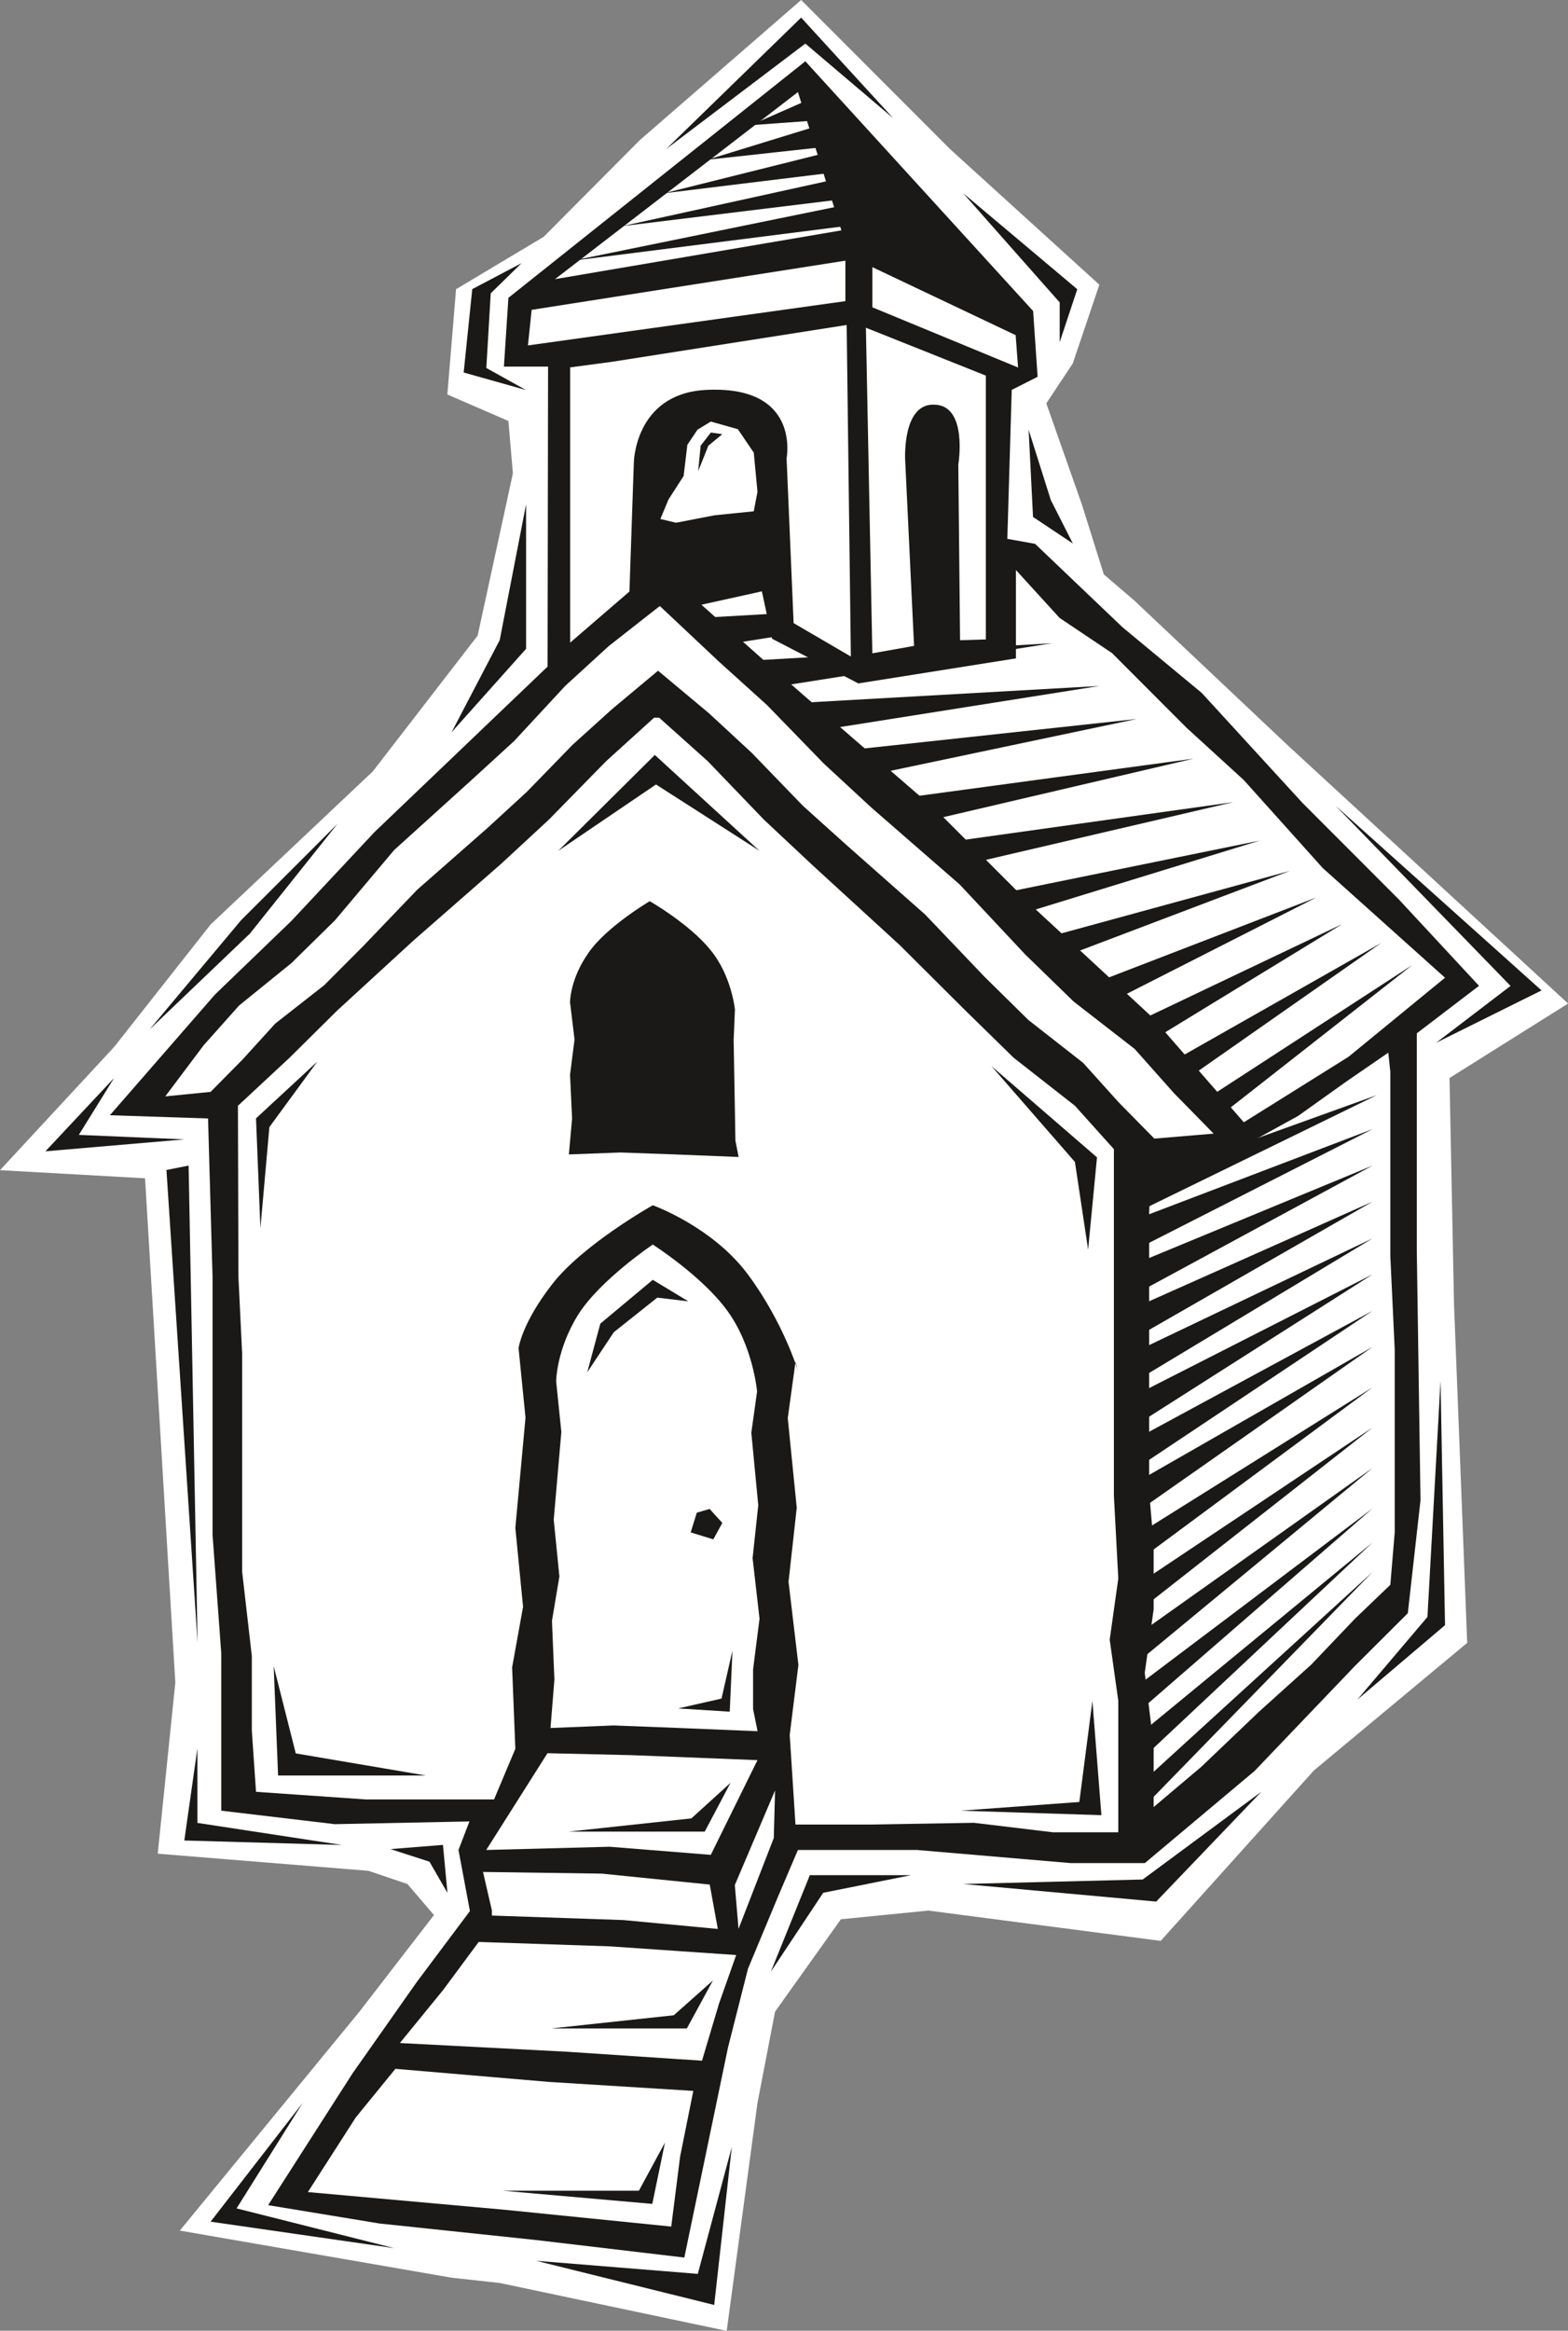
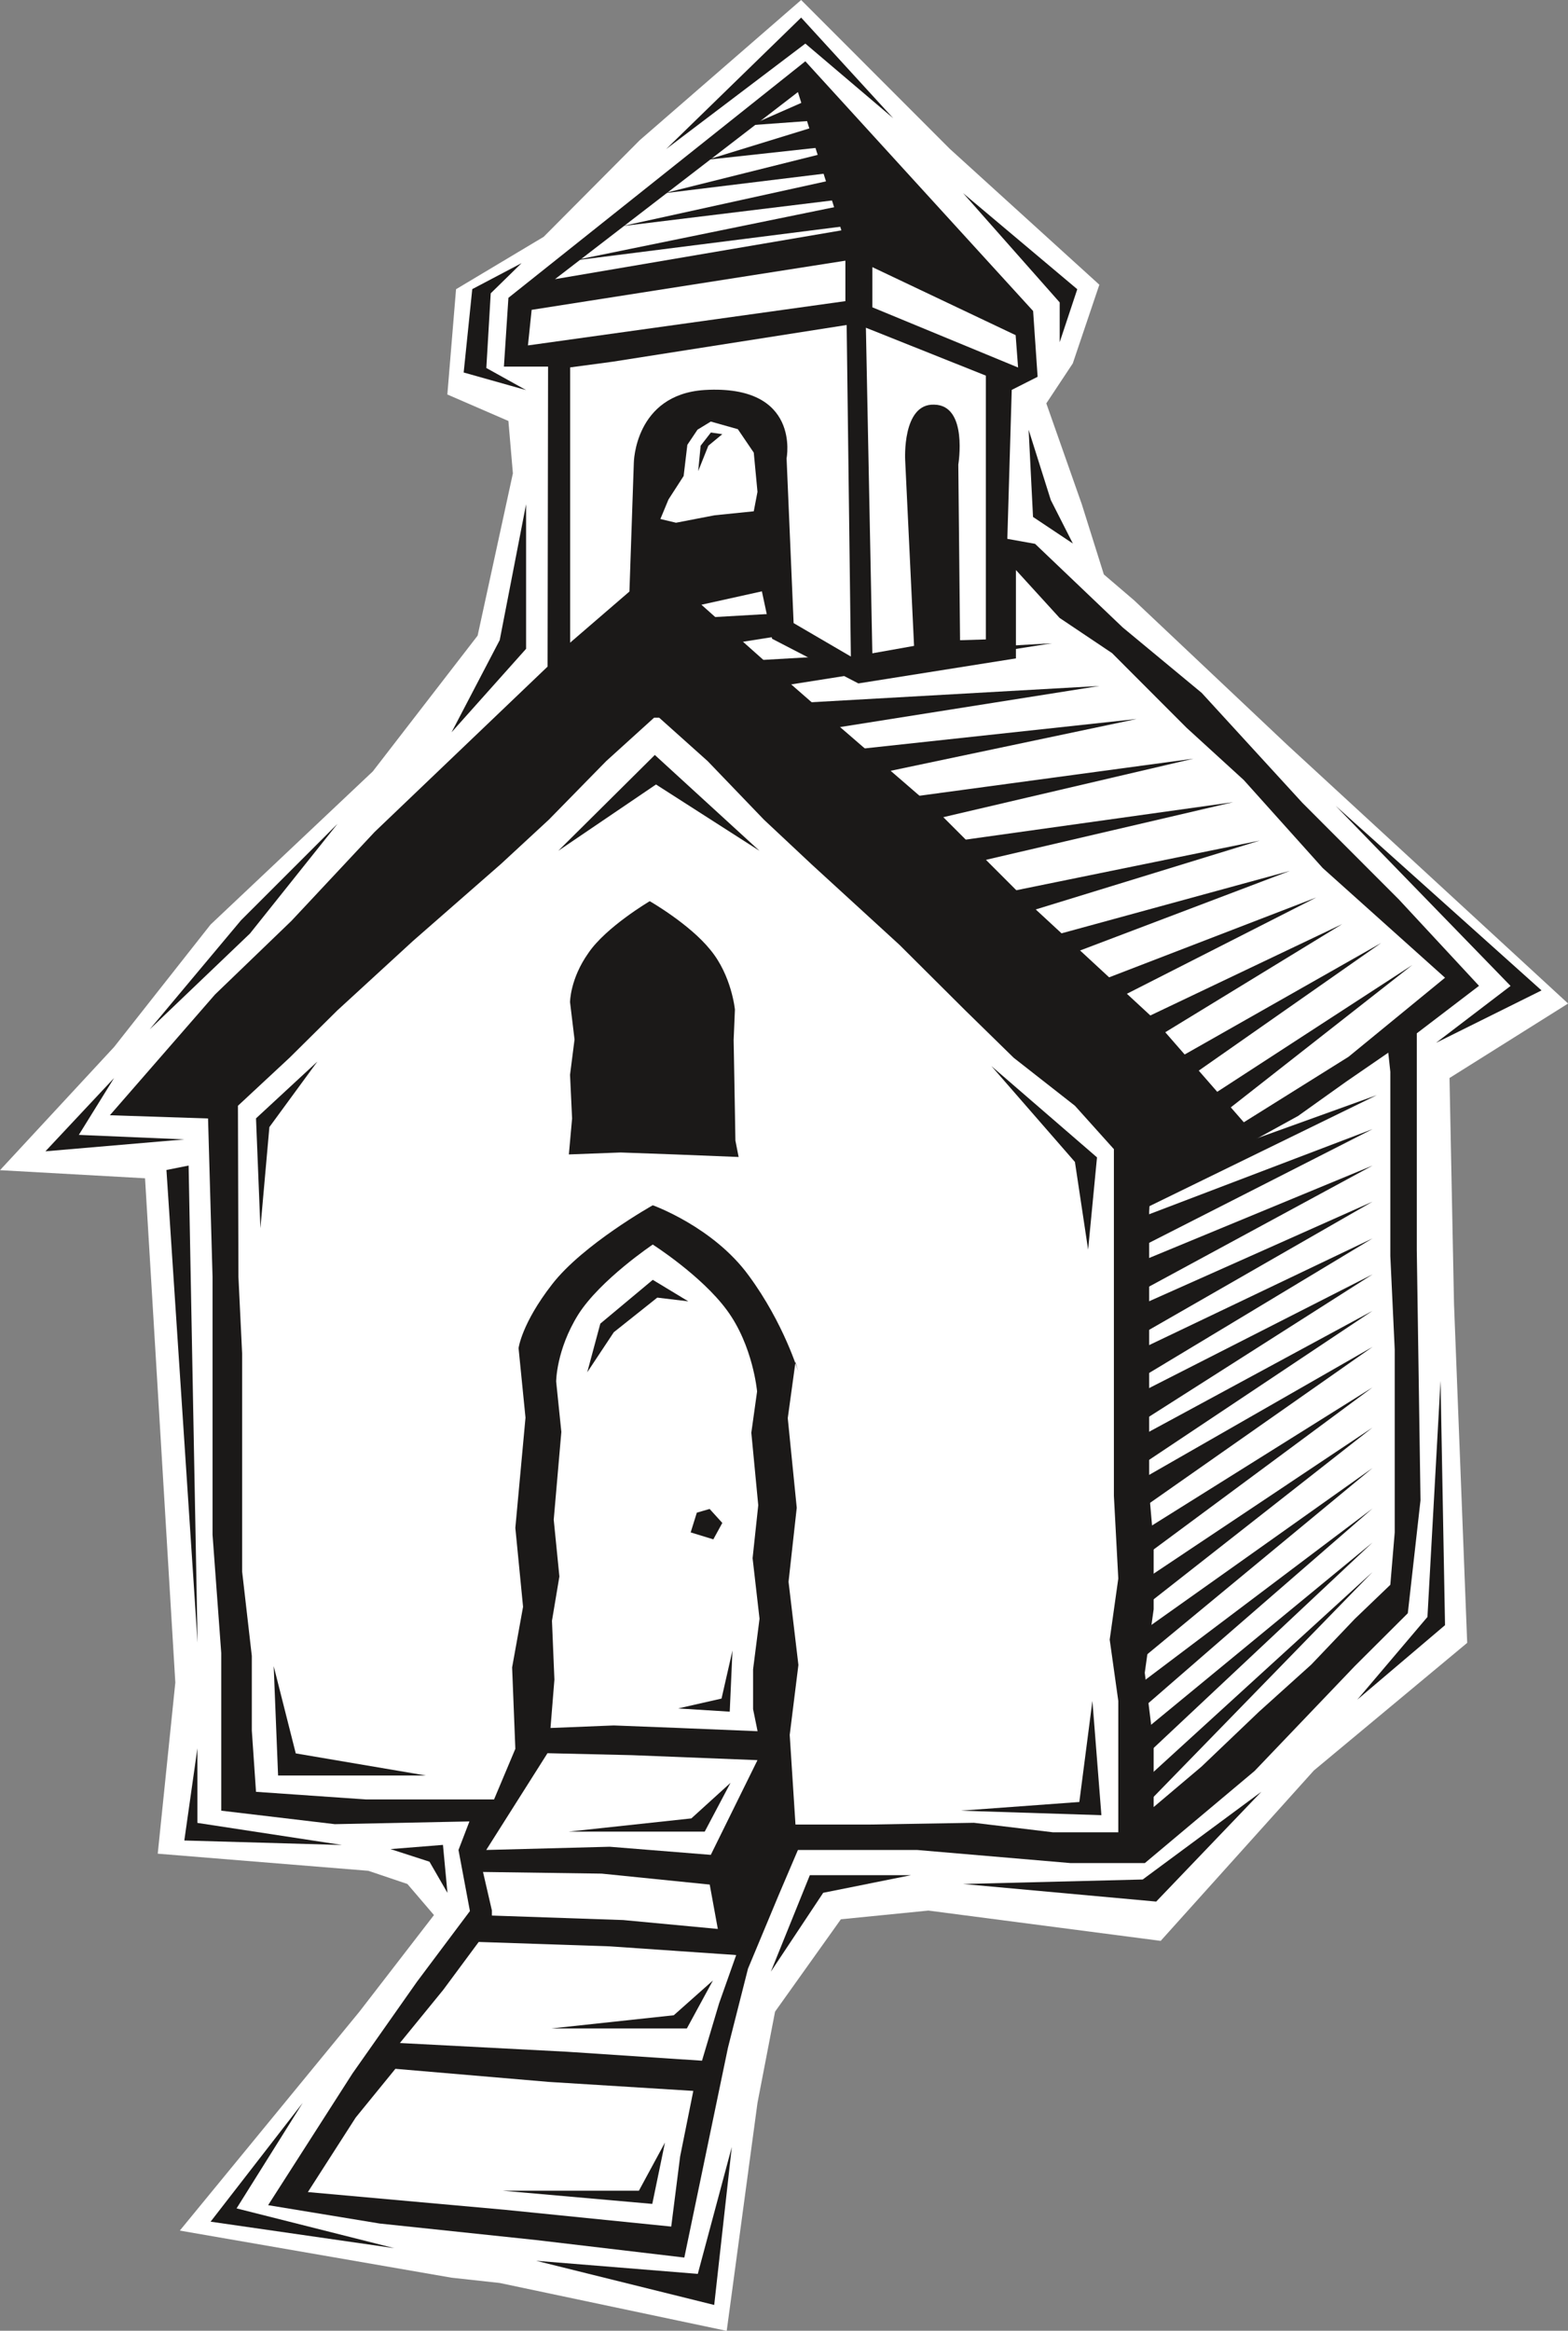
<svg xmlns="http://www.w3.org/2000/svg" xml:space="preserve" width="606.728" height="901.266" fill-rule="evenodd" stroke-linejoin="round" stroke-width="28.222" preserveAspectRatio="xMidYMid" version="1.2" viewBox="0 0 16053 23846">
  <rect x="0" y="0" width="16053" height="23846" fill="#808080" stroke="none" />
  <defs class="ClipPathGroup">
    <clipPath id="a" clipPathUnits="userSpaceOnUse">
      <path d="M0 0h16053v23846H0z" />
    </clipPath>
  </defs>
  <g class="SlideGroup">
    <g class="Slide" clip-path="url(#a)">
      <g class="Page">
        <g class="com.sun.star.drawing.PolyPolygonShape">
          <path fill="none" d="M0 0h16055v23848H0z" class="BoundingBox" />
          <path fill="#FFF" d="m11611 6142 1568 1479 2875 2646-1214 762 46 2312 135 3467-1570 1306-1568 1743-2378-310-896 89-674 945-180 934-315 2332-2324-490-493-54-2782-482 1839-2240 763-988-272-318-400-135-2156-175 180-1751-310-5159-1485-83 1168-1260 988-1253 1661-1567 1073-1389 361-1660-46-536-625-271 89-1077 897-536 983-988L8202 0l1522 1523 1531 1390-272 805-271 409 363 1031 226 719 310 265Z" />
        </g>
        <g class="com.sun.star.drawing.PolyPolygonShape">
          <path fill="none" d="M1125 627h14018v22471H1125z" class="BoundingBox" />
          <path fill="#1B1918" d="m10597 5564 897 855 809 670 1031 1125 988 989 820 883-637 486v2220l38 2557-130 1156-543 541-1026 1073-1123 942h-763l-1570-134H8169l-193 452-318 762-205 808-447 2148-1524-180-1594-168-1143-188 864-1348 660-938 542-723-117-625 112-292-1378 28-1163-138v-1614l-89-1209v-2639l-46-1620-1005-33 1076-1235 783-754 851-909 1771-1692 5-3069h-452l46-704L8245 627l2332 2555 46 673-265 134-45 1524 284 51Z" />
        </g>
        <g class="com.sun.star.drawing.PolyPolygonShape">
          <path fill="none" d="M1692 6199h10734v5451H1692z" class="BoundingBox" />
-           <path fill="#FFF" d="m2156 11171 331-335 330-363 503-394 398-399 552-576 722-634 401-368 470-483 402-363 472-394 521 435 439 406 523 541 447 402 806 712 608 637 447 440 561 439 361 401 368 374 607-51-406-414-402-452-625-485-497-483-671-716-900-783-490-453-582-599-495-447-602-566-524 411-444 406-523 564-445 407-783 708-607 720-445 437-536 434-363 407-393 523 464-46Z" />
        </g>
        <g class="com.sun.star.drawing.ClosedBezierShape">
          <path fill="none" d="M2436 7343h9014v11404H2436z" class="BoundingBox" />
          <path fill="#FFF" d="m8144 13935-79 574 92 917-84 757 101 851-89 716 59 917h749l1078-18 808 97h670v-1344l-88-627 88-625-45-846v-3547l-399-444-627-491-496-485-673-670-897-821-491-460-576-599-496-444h-53l-490 444-587 599-490 453-900 787-775 711-490 485-528 491 5 1751 38 787v2228l99 863v762l43 628 1125 78h1312l218-518-33-833 112-620-79-807 104-1128-71-711s31-252 343-653c315-408 1031-809 1031-809s620 221 983 720c361 490 508 988 508 988l-30-104Z" />
        </g>
        <g class="com.sun.star.drawing.PolyPolygonShape">
          <path fill="none" d="M11720 10770h2560v7719h-2560z" class="BoundingBox" />
          <path fill="#FFF" d="m11783 12088 381-122 590-254 536-295 491-350 432-297 21 195v1886l45 955v1872l-45 536-364 349-445 467-536 483-588 561-490 414v-632l-91-742 91-649v-670l-46-524v-2873l18-310Z" />
        </g>
        <g class="com.sun.star.drawing.PolyPolygonShape">
          <path fill="none" d="M5715 7724h2062v982H5715z" class="BoundingBox" />
          <path fill="#1B1918" d="m7776 8705-1072-981-989 981 1001-679 1060 679Z" />
        </g>
        <g class="com.sun.star.drawing.PolyPolygonShape">
          <path fill="none" d="M2621 10861h629v1706h-629z" class="BoundingBox" />
          <path fill="#1B1918" d="m3249 10861-628 581 45 1124 92-1035 491-670Z" />
        </g>
        <g class="com.sun.star.drawing.PolyPolygonShape">
          <path fill="none" d="M10150 10907h1083v1879h-1083z" class="BoundingBox" />
          <path fill="#1B1918" d="m11231 11841-1081-934 855 981 135 897 91-944Z" />
        </g>
        <g class="com.sun.star.drawing.PolyPolygonShape">
          <path fill="none" d="M9835 17402h1442v1170H9835z" class="BoundingBox" />
          <path fill="#1B1918" d="m11184 17402 92 1169-1441-46 1215-89 134-1034Z" />
        </g>
        <g class="com.sun.star.drawing.PolyPolygonShape">
          <path fill="none" d="M2801 17046h1560v1120H2801z" class="BoundingBox" />
          <path fill="#1B1918" d="M4360 18165H2847l-45-1119 226 893 1332 226Z" />
        </g>
        <g class="com.sun.star.drawing.PolyPolygonShape">
          <path fill="none" d="M11628 13779h2425v1700h-2425z" class="BoundingBox" />
          <path fill="#1B1918" d="m11628 15168 2424-1388-2424 1698v-310Z" />
        </g>
        <g class="com.sun.star.drawing.PolyPolygonShape">
          <path fill="none" d="M11628 14193h2425v1796h-2425z" class="BoundingBox" />
          <path fill="#1B1918" d="m11628 15711 2424-1517-2424 1794v-277Z" />
        </g>
        <g class="com.sun.star.drawing.PolyPolygonShape">
          <path fill="none" d="M11628 14605h2425v1902h-2425z" class="BoundingBox" />
          <path fill="#1B1918" d="m11628 16222 2424-1617-2424 1901v-284Z" />
        </g>
        <g class="com.sun.star.drawing.PolyPolygonShape">
          <path fill="none" d="M11628 15019h2425v2004h-2425z" class="BoundingBox" />
          <path fill="#1B1918" d="m11628 16738 2424-1719-2424 2003v-284Z" />
        </g>
        <g class="com.sun.star.drawing.PolyPolygonShape">
          <path fill="none" d="M11628 15433h2425v2105h-2425z" class="BoundingBox" />
          <path fill="#1B1918" d="m11628 17260 2424-1827-2424 2104v-277Z" />
        </g>
        <g class="com.sun.star.drawing.PolyPolygonShape">
          <path fill="none" d="M11628 15781h2425v2275h-2425z" class="BoundingBox" />
          <path fill="#1B1918" d="m11628 17775 2424-1994-2424 2274v-280Z" />
        </g>
        <g class="com.sun.star.drawing.PolyPolygonShape">
          <path fill="none" d="M11628 16083h2425v2489h-2425z" class="BoundingBox" />
          <path fill="#1B1918" d="m11628 18294 2424-2211-2424 2488v-277Z" />
        </g>
        <g class="com.sun.star.drawing.PolyPolygonShape">
          <path fill="none" d="M4945 19152h2405v584H4945z" class="BoundingBox" />
          <path fill="#FFF" d="m5036 19598 1345 46 968 91-83-454-1106-112-1215-17 91 394v52Z" />
        </g>
        <g class="com.sun.star.drawing.PolyPolygonShape">
          <path fill="none" d="M4094 19868h3444v1216H4094z" class="BoundingBox" />
          <path fill="#FFF" d="m7537 20002-1294-89-1342-45-363 490-444 544 1705 89 1388 92 175-587 175-494Z" />
        </g>
        <g class="com.sun.star.drawing.PolyPolygonShape">
          <path fill="none" d="M3152 21166h3947v1615H3152z" class="BoundingBox" />
          <path fill="#FFF" d="m7098 21392-1479-92-1571-134-406 498-490 763 2015 181 1705 172 91-717 135-671Z" />
        </g>
        <g class="com.sun.star.drawing.PolyPolygonShape">
          <path fill="none" d="M4978 17937h2778v1041H4978z" class="BoundingBox" />
          <path fill="#FFF" d="m7755 18008-1286-51-864-20-627 990 1264-33 1035 83 478-969Z" />
        </g>
        <g class="com.sun.star.drawing.PolyPolygonShape">
          <path fill="none" d="M7523 18318h413v1417h-413z" class="BoundingBox" />
-           <path fill="#FFF" d="m7561 19734-38-448 412-968-13 486-361 930Z" />
        </g>
        <g class="com.sun.star.drawing.PolyPolygonShape">
          <path fill="none" d="M5824 18239h1656v501H5824z" class="BoundingBox" />
          <path fill="#1B1918" d="m7479 18240-264 499H5824l1254-135 401-364Z" />
        </g>
        <g class="com.sun.star.drawing.PolyPolygonShape">
          <path fill="none" d="M5644 20261h1657v493H5644z" class="BoundingBox" />
          <path fill="#1B1918" d="m7299 20262-267 491H5644l1254-135 401-356Z" />
        </g>
        <g class="com.sun.star.drawing.PolyPolygonShape">
          <path fill="none" d="M5146 21920h1663v629H5146z" class="BoundingBox" />
          <path fill="#1B1918" d="m6808 21920-130 628-1532-135h1395l267-493Z" />
        </g>
        <g class="com.sun.star.drawing.ClosedBezierShape">
          <path fill="none" d="M5636 12733h2141v4980H5636z" class="BoundingBox" />
          <path fill="#FFF" d="m5694 14135 53 515-78 898 58 581-76 453 25 602-40 495 648-26 671 26 801 33-46-226v-407l66-518-71-619 58-542-71-742 59-422s-41-470-310-833c-260-353-758-670-758-670s-537 360-763 716c-226 363-226 686-226 686Z" />
        </g>
        <g class="com.sun.star.drawing.PolyPolygonShape">
          <path fill="none" d="M6942 16886h558v627h-558z" class="BoundingBox" />
          <path fill="#1B1918" d="m6942 17479 529 33 28-626-112 492-445 101Z" />
        </g>
        <g class="com.sun.star.drawing.PolyPolygonShape">
          <path fill="none" d="M7071 15438h325v312h-325z" class="BoundingBox" />
          <path fill="#1B1918" d="m7134 15476-63 202 232 71 92-168-130-143-131 38Z" />
        </g>
        <g class="com.sun.star.drawing.PolyPolygonShape">
          <path fill="none" d="M13675 8245h2108v2425h-2108z" class="BoundingBox" />
          <path fill="#1B1918" d="m13675 8245 1790 1842-763 582 1080-536-2107-1888Z" />
        </g>
        <g class="com.sun.star.drawing.PolyPolygonShape">
          <path fill="none" d="M13895 14127h900v3263h-900z" class="BoundingBox" />
          <path fill="#1B1918" d="m14748 14127 46 2500-898 762 718-846 134-2416Z" />
        </g>
        <g class="com.sun.star.drawing.PolyPolygonShape">
          <path fill="none" d="M9860 18331h3055v1125H9860z" class="BoundingBox" />
          <path fill="#1B1918" d="m12914 18331-1077 1124-1977-180 1839-46 1215-898Z" />
        </g>
        <g class="com.sun.star.drawing.PolyPolygonShape">
          <path fill="none" d="M7891 19185h1436v988H7891z" class="BoundingBox" />
          <path fill="#1B1918" d="M9326 19185H8291l-399 987 536-807 898-180Z" />
        </g>
        <g class="com.sun.star.drawing.PolyPolygonShape">
          <path fill="none" d="M1532 8428h1925v2105H1532z" class="BoundingBox" />
          <path fill="#1B1918" d="m3456 8428-897 1123-1027 981 935-1116 989-988Z" />
        </g>
        <g class="com.sun.star.drawing.PolyPolygonShape">
          <path fill="none" d="M465 11028h1424v752H465z" class="BoundingBox" />
          <path fill="#1B1918" d="m1168 11029-361 582 1081 46-1423 122 703-750Z" />
        </g>
        <g class="com.sun.star.drawing.PolyPolygonShape">
          <path fill="none" d="M1703 11924h321v4885h-321z" class="BoundingBox" />
          <path fill="#1B1918" d="m1931 11925-227 45 319 4838-92-4883Z" />
        </g>
        <g class="com.sun.star.drawing.PolyPolygonShape">
          <path fill="none" d="M1887 17887h1615v990H1887z" class="BoundingBox" />
          <path fill="#1B1918" d="M2021 17887v763l1480 226-1614-46 134-943Z" />
        </g>
        <g class="com.sun.star.drawing.PolyPolygonShape">
          <path fill="none" d="M3998 18874h584v493h-584z" class="BoundingBox" />
          <path fill="#1B1918" d="m3998 18918 537-43 46 491-184-319-399-129Z" />
        </g>
        <g class="com.sun.star.drawing.PolyPolygonShape">
          <path fill="none" d="M2156 21514h1883v1488H2156z" class="BoundingBox" />
          <path fill="#1B1918" d="m3099 21514-677 1080 1615 407-1881-271 943-1216Z" />
        </g>
        <g class="com.sun.star.drawing.PolyPolygonShape">
          <path fill="none" d="M5489 21966h2004v1617H5489z" class="BoundingBox" />
          <path fill="#1B1918" d="m5489 23130 1655 134 348-1298-180 1616-1823-452Z" />
        </g>
        <g class="com.sun.star.drawing.PolyPolygonShape">
          <path fill="none" d="M6012 13094h1036v947H6012z" class="BoundingBox" />
          <path fill="#1B1918" d="m7047 13314-364-220-537 448-134 498 272-410 445-354 318 38Z" />
        </g>
        <g class="com.sun.star.drawing.PolyPolygonShape">
          <path fill="none" d="M11628 13411h2425v1617h-2425z" class="BoundingBox" />
          <path fill="#1B1918" d="m11628 14722 2424-1311-2424 1616v-305Z" />
        </g>
        <g class="com.sun.star.drawing.PolyPolygonShape">
          <path fill="none" d="M11628 13038h2425v1544h-2425z" class="BoundingBox" />
          <path fill="#1B1918" d="m11628 14271 2424-1233-2424 1543v-310Z" />
        </g>
        <g class="com.sun.star.drawing.PolyPolygonShape">
          <path fill="none" d="M11628 12670h2425v1460h-2425z" class="BoundingBox" />
          <path fill="#1B1918" d="m11628 13827 2424-1157-2424 1459v-302Z" />
        </g>
        <g class="com.sun.star.drawing.PolyPolygonShape">
          <path fill="none" d="M11628 12294h2425v1391h-2425z" class="BoundingBox" />
          <path fill="#1B1918" d="m11628 13374 2424-1080-2424 1390v-310Z" />
        </g>
        <g class="com.sun.star.drawing.PolyPolygonShape">
          <path fill="none" d="M11628 11925h2425v1313h-2425z" class="BoundingBox" />
          <path fill="#1B1918" d="m11628 12927 2424-1002-2424 1312v-310Z" />
        </g>
        <g class="com.sun.star.drawing.PolyPolygonShape">
          <path fill="none" d="M11628 11552h2425v1234h-2425z" class="BoundingBox" />
          <path fill="#1B1918" d="m11628 12475 2424-923-2424 1233v-310Z" />
        </g>
        <g class="com.sun.star.drawing.PolyPolygonShape">
          <path fill="none" d="M11674 11204h2423v1183h-2423z" class="BoundingBox" />
          <path fill="#1B1918" d="m11674 12076 2422-872-2422 1182v-310Z" />
        </g>
        <g class="com.sun.star.drawing.PolyPolygonShape">
          <path fill="none" d="M7180 5832h7615v5651H7180z" class="BoundingBox" />
          <path fill="#FFF" d="m14794 10003-988 809-1072 670-942-1079-1216-1124-980-980-988-854-673-587-754-671 619-137 104 485 884 457 1613-256v-904l447 490 537 360 762 763 587 536 808 900 1252 1122Z" />
        </g>
        <g class="com.sun.star.drawing.PolyPolygonShape">
          <path fill="none" d="M12390 9873h2070v1480h-2070z" class="BoundingBox" />
          <path fill="#1B1918" d="m12572 11352 1887-1479-2069 1344 182 135Z" />
        </g>
        <g class="com.sun.star.drawing.PolyPolygonShape">
          <path fill="none" d="M12080 9647h2062v1321h-2062z" class="BoundingBox" />
          <path fill="#1B1918" d="m12255 10966 1886-1319-2061 1169 175 150Z" />
        </g>
        <g class="com.sun.star.drawing.PolyPolygonShape">
          <path fill="none" d="M11681 9454h2062v1150h-2062z" class="BoundingBox" />
          <path fill="#1B1918" d="m11861 10603 1881-1149-2061 981 180 168Z" />
        </g>
        <g class="com.sun.star.drawing.PolyPolygonShape">
          <path fill="none" d="M11280 9182h2197v1028h-2197z" class="BoundingBox" />
          <path fill="#1B1918" d="m11455 10209 2021-1027-2196 846 175 181Z" />
        </g>
        <g class="com.sun.star.drawing.PolyPolygonShape">
          <path fill="none" d="M10739 8910h2468v868h-2468z" class="BoundingBox" />
          <path fill="#1B1918" d="m10919 9777 2287-867-2467 674 180 193Z" />
        </g>
        <g class="com.sun.star.drawing.PolyPolygonShape">
          <path fill="none" d="M10292 8600h2606v746h-2606z" class="BoundingBox" />
          <path fill="#1B1918" d="m10472 9345 2425-745-2605 531 180 214Z" />
        </g>
        <g class="com.sun.star.drawing.PolyPolygonShape">
          <path fill="none" d="M9751 8207h2876v629H9751z" class="BoundingBox" />
          <path fill="#1B1918" d="m9931 8835 2694-628-2874 402 180 226Z" />
        </g>
        <g class="com.sun.star.drawing.PolyPolygonShape">
          <path fill="none" d="M9304 7762h2915v640H9304z" class="BoundingBox" />
          <path fill="#1B1918" d="m9484 8401 2734-639-2914 394 180 245Z" />
        </g>
        <g class="com.sun.star.drawing.PolyPolygonShape">
          <path fill="none" d="M8768 7356h2870v568H8768z" class="BoundingBox" />
          <path fill="#1B1918" d="m8943 7923 2694-567-2869 310 175 257Z" />
        </g>
        <g class="com.sun.star.drawing.PolyPolygonShape">
          <path fill="none" d="M8245 7018h3012v449H8245z" class="BoundingBox" />
          <path fill="#1B1918" d="m8427 7466 2829-448-3011 170 182 278Z" />
        </g>
        <g class="com.sun.star.drawing.PolyPolygonShape">
          <path fill="none" d="M7767 6581h3004v447H7767z" class="BoundingBox" />
          <path fill="#1B1918" d="m7942 7027 2828-446-3003 173 175 273Z" />
        </g>
        <g class="com.sun.star.drawing.PolyPolygonShape">
          <path fill="none" d="M7285 6142h3004v447H7285z" class="BoundingBox" />
          <path fill="#1B1918" d="m7465 6588 2823-446-3003 173 180 273Z" />
        </g>
        <g class="com.sun.star.drawing.PolyPolygonShape">
          <path fill="none" d="M6761 4313h996v1036h-996z" class="BoundingBox" />
          <path fill="#FFF" d="m7141 4396 136-83 277 78 163 240 38 401-38 199-402 41-394 76-160-38 83-200 155-240 38-319 104-155Z" />
        </g>
        <g class="com.sun.star.drawing.PolyPolygonShape">
          <path fill="none" d="M7148 4425h248v397h-248z" class="BoundingBox" />
          <path fill="#1B1918" d="m7278 4425 117 17-143 118-104 260 25-260 105-135Z" />
        </g>
        <g class="com.sun.star.drawing.ClosedBezierShape">
          <path fill="none" d="M8865 3353h1229v3333H8865z" class="BoundingBox" />
          <path fill="#FFF" d="M10093 6542V3843l-1228-490 66 3331 427-76-91-1901s-33-580 297-567c349 5 247 613 247 613l18 1797 264-8Z" />
        </g>
        <g class="com.sun.star.drawing.ClosedBezierShape">
          <path fill="none" d="M5837 3324h2875v3394H5837z" class="BoundingBox" />
          <path fill="#FFF" d="M5837 6575V3759l439-59 771-121 1621-254 43 3392-586-342-72-1686s150-757-839-699c-717 46-725 745-725 745l-45 1317-607 523Z" />
        </g>
        <g class="com.sun.star.drawing.PolyPolygonShape">
          <path fill="none" d="M5405 2667h3251v868H5405z" class="BoundingBox" />
          <path fill="#FFF" d="m8655 3081-3250 453 38-364 3212-503v414Z" />
        </g>
        <g class="com.sun.star.drawing.PolyPolygonShape">
          <path fill="none" d="M8931 2733h1493v1028H8931z" class="BoundingBox" />
          <path fill="#FFF" d="m8931 2733 1467 696 25 331-1492-616v-411Z" />
        </g>
        <g class="com.sun.star.drawing.PolyPolygonShape">
          <path fill="none" d="M5682 942h2933v1916H5682z" class="BoundingBox" />
          <path fill="#FFF" d="m8614 2357-2932 499L8169 942l445 1415Z" />
        </g>
        <g class="com.sun.star.drawing.PolyPolygonShape">
          <path fill="none" d="M5857 2105h2816v564H5857z" class="BoundingBox" />
          <path fill="#1B1918" d="m8672 2311-64-205-2751 562 2815-357Z" />
        </g>
        <g class="com.sun.star.drawing.PolyPolygonShape">
          <path fill="none" d="M6373 1842h2212v472H6373z" class="BoundingBox" />
          <path fill="#1B1918" d="m8584 2043-66-201-2145 471 2211-270Z" />
        </g>
        <g class="com.sun.star.drawing.PolyPolygonShape">
          <path fill="none" d="M6800 1570h1694v408H6800z" class="BoundingBox" />
          <path fill="#1B1918" d="m8493 1770-63-200-1630 407 1693-207Z" />
        </g>
        <g class="com.sun.star.drawing.PolyPolygonShape">
          <path fill="none" d="M7244 1297h1165v338H7244z" class="BoundingBox" />
          <path fill="#1B1918" d="m8408 1507-71-209-1093 336 1164-127Z" />
        </g>
        <g class="com.sun.star.drawing.PolyPolygonShape">
          <path fill="none" d="M7684 1034h634v248h-634z" class="BoundingBox" />
          <path fill="#1B1918" d="m8317 1235-71-201-562 247 633-46Z" />
        </g>
        <g class="com.sun.star.drawing.PolyPolygonShape">
          <path fill="none" d="M4623 5159h764v2334h-764z" class="BoundingBox" />
          <path fill="#1B1918" d="M5386 6638V5159l-270 1390-493 943 763-854Z" />
        </g>
        <g class="com.sun.star.drawing.PolyPolygonShape">
          <path fill="none" d="M10531 4397h454v1165h-454z" class="BoundingBox" />
          <path fill="#1B1918" d="m10984 5561-408-272-45-892 227 719 226 445Z" />
        </g>
        <g class="com.sun.star.drawing.PolyPolygonShape">
          <path fill="none" d="M9860 1976h1170v1526H9860z" class="BoundingBox" />
          <path fill="#1B1918" d="M10849 3501v-407l-989-1118 1169 983-180 542Z" />
        </g>
        <g class="com.sun.star.drawing.PolyPolygonShape">
          <path fill="none" d="M6820 180h2326v1346H6820z" class="BoundingBox" />
          <path fill="#1B1918" d="m9145 1210-900-764-1425 1079L8202 180l943 1030Z" />
        </g>
        <g class="com.sun.star.drawing.PolyPolygonShape">
          <path fill="none" d="M4747 2692h640v1300h-640z" class="BoundingBox" />
          <path fill="#1B1918" d="m5340 2692-316 309-45 764 407 226-639-180 88-853 505-266Z" />
        </g>
        <g class="com.sun.star.drawing.ClosedBezierShape">
          <path fill="none" d="M5824 9220h1739v2618H5824z" class="BoundingBox" />
          <path fill="#1B1918" d="m5836 10253 46 382-46 361 21 447-33 368 530-20 555 20 653 26-33-168-5-297-13-732 13-311s-33-348-252-612c-213-264-620-497-620-497s-448 264-628 530c-188 265-188 503-188 503Z" />
        </g>
      </g>
    </g>
  </g>
</svg>